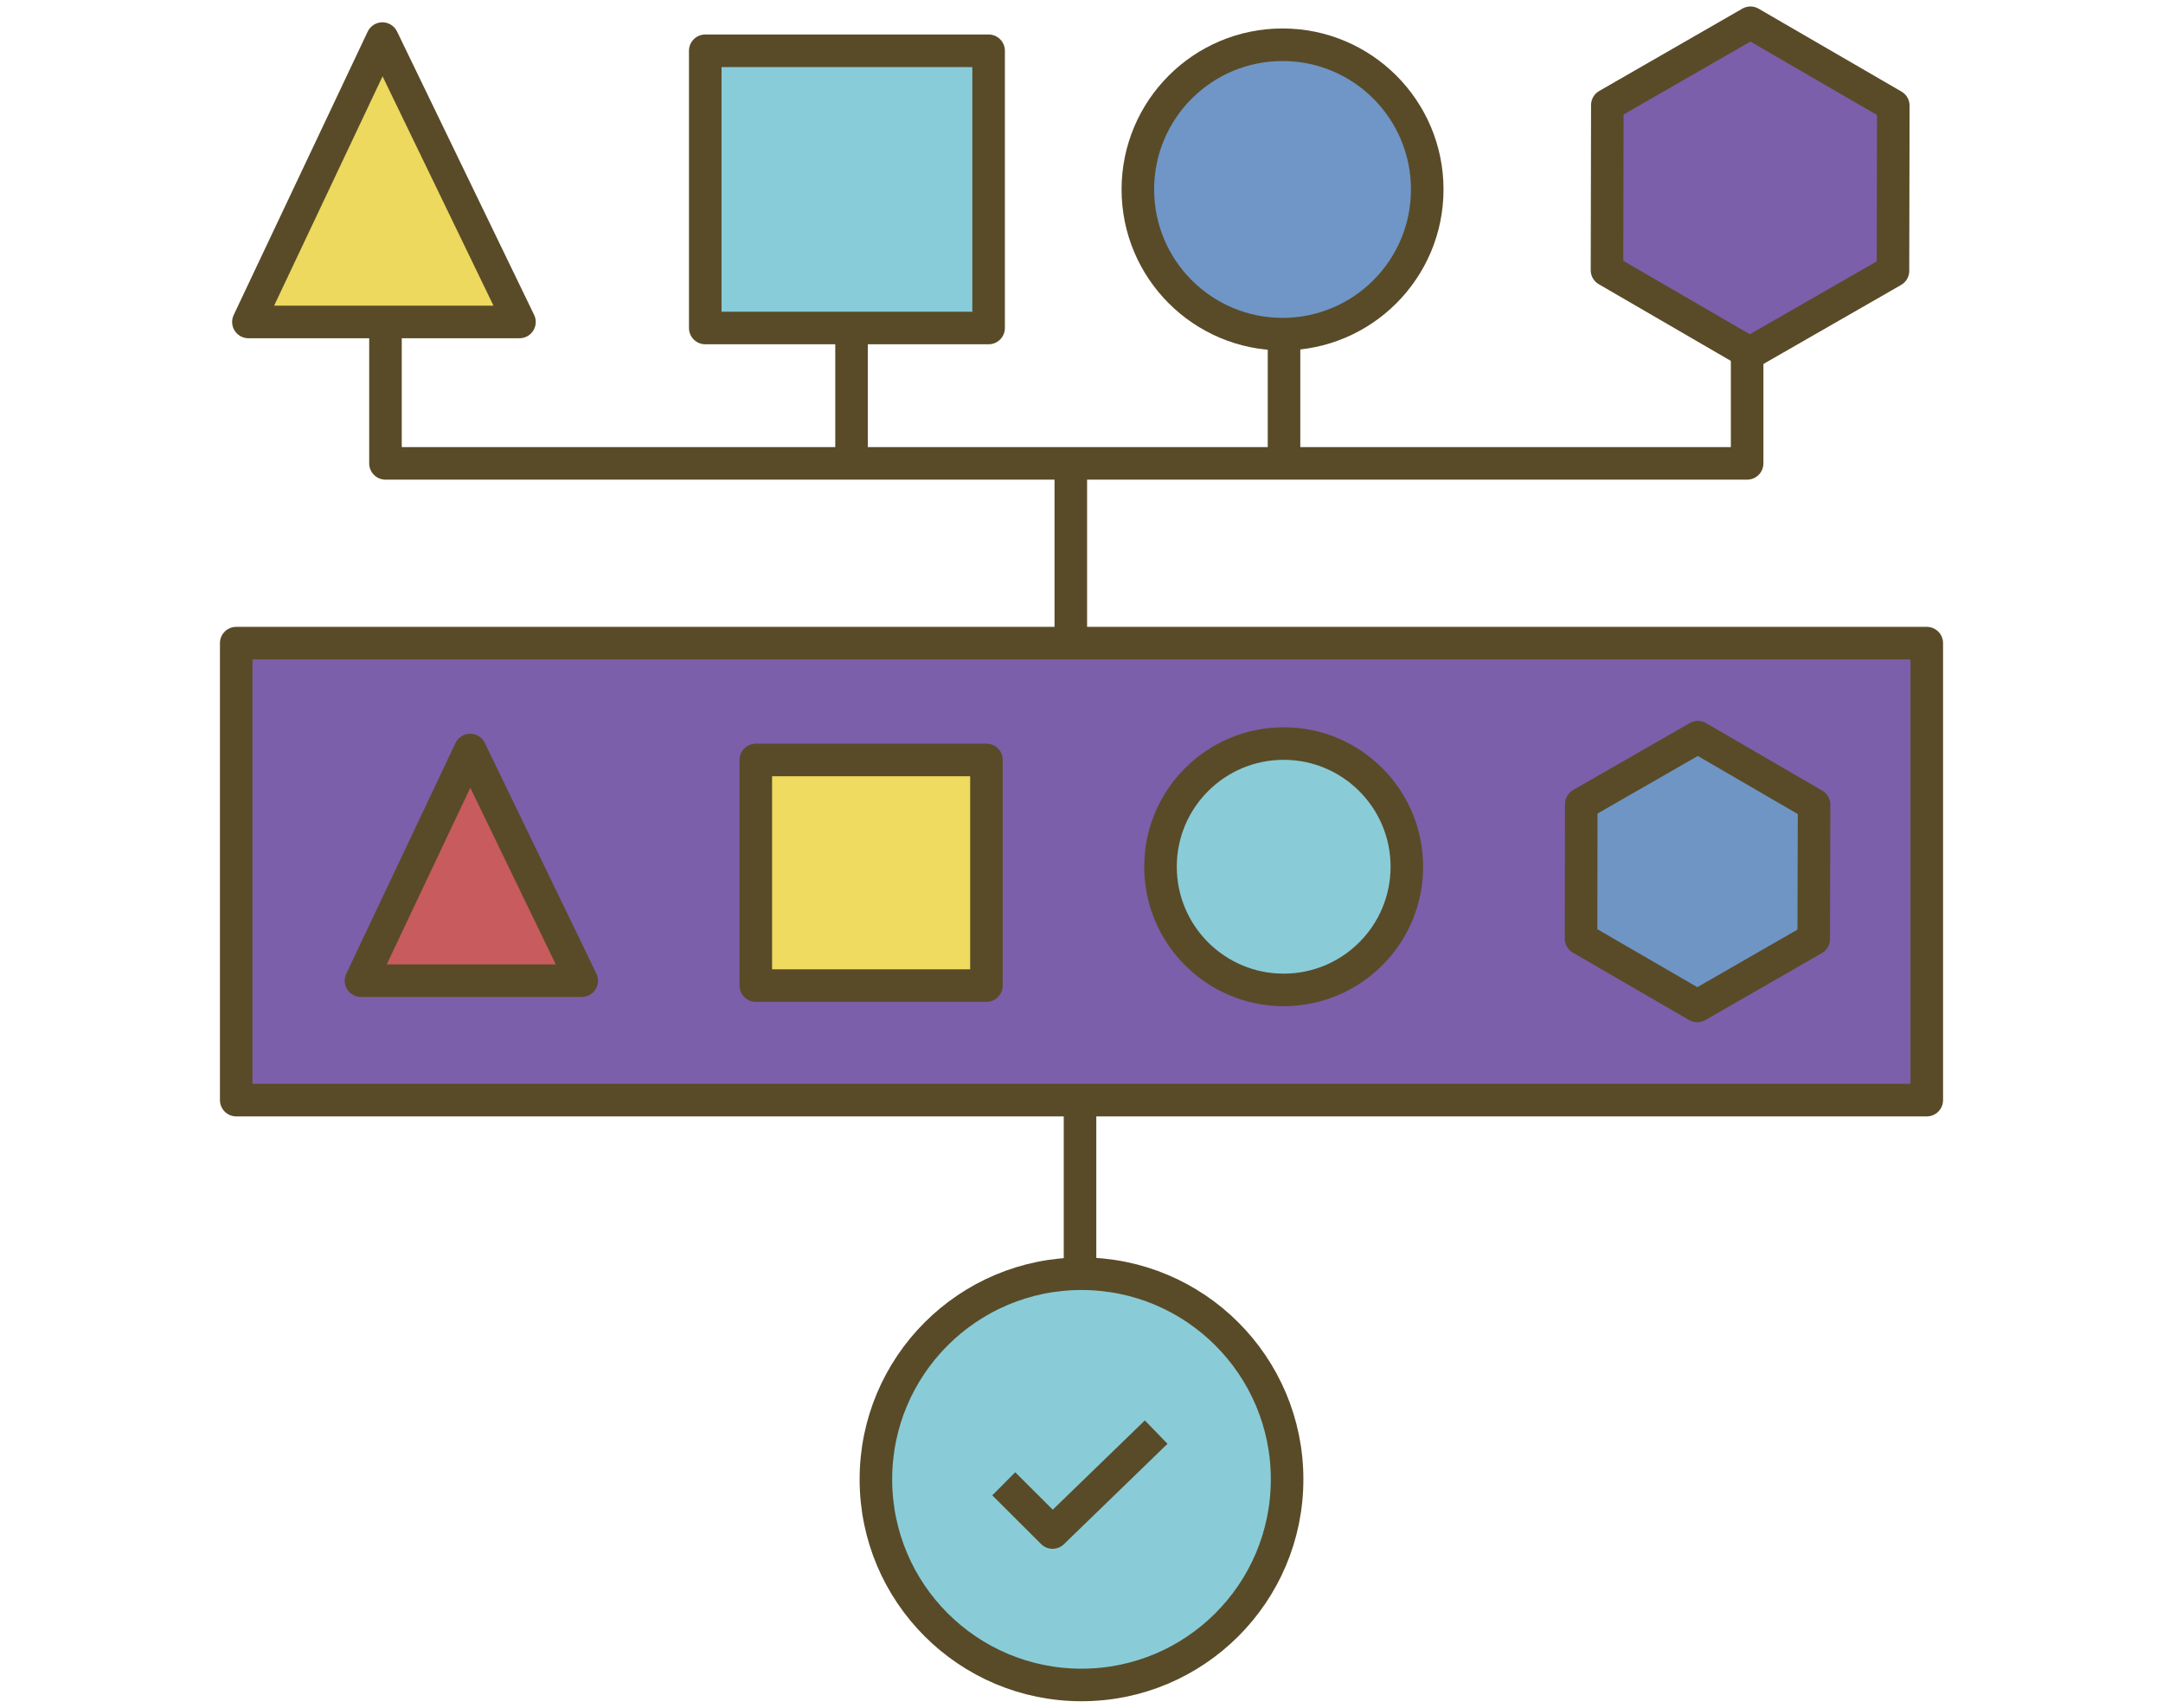
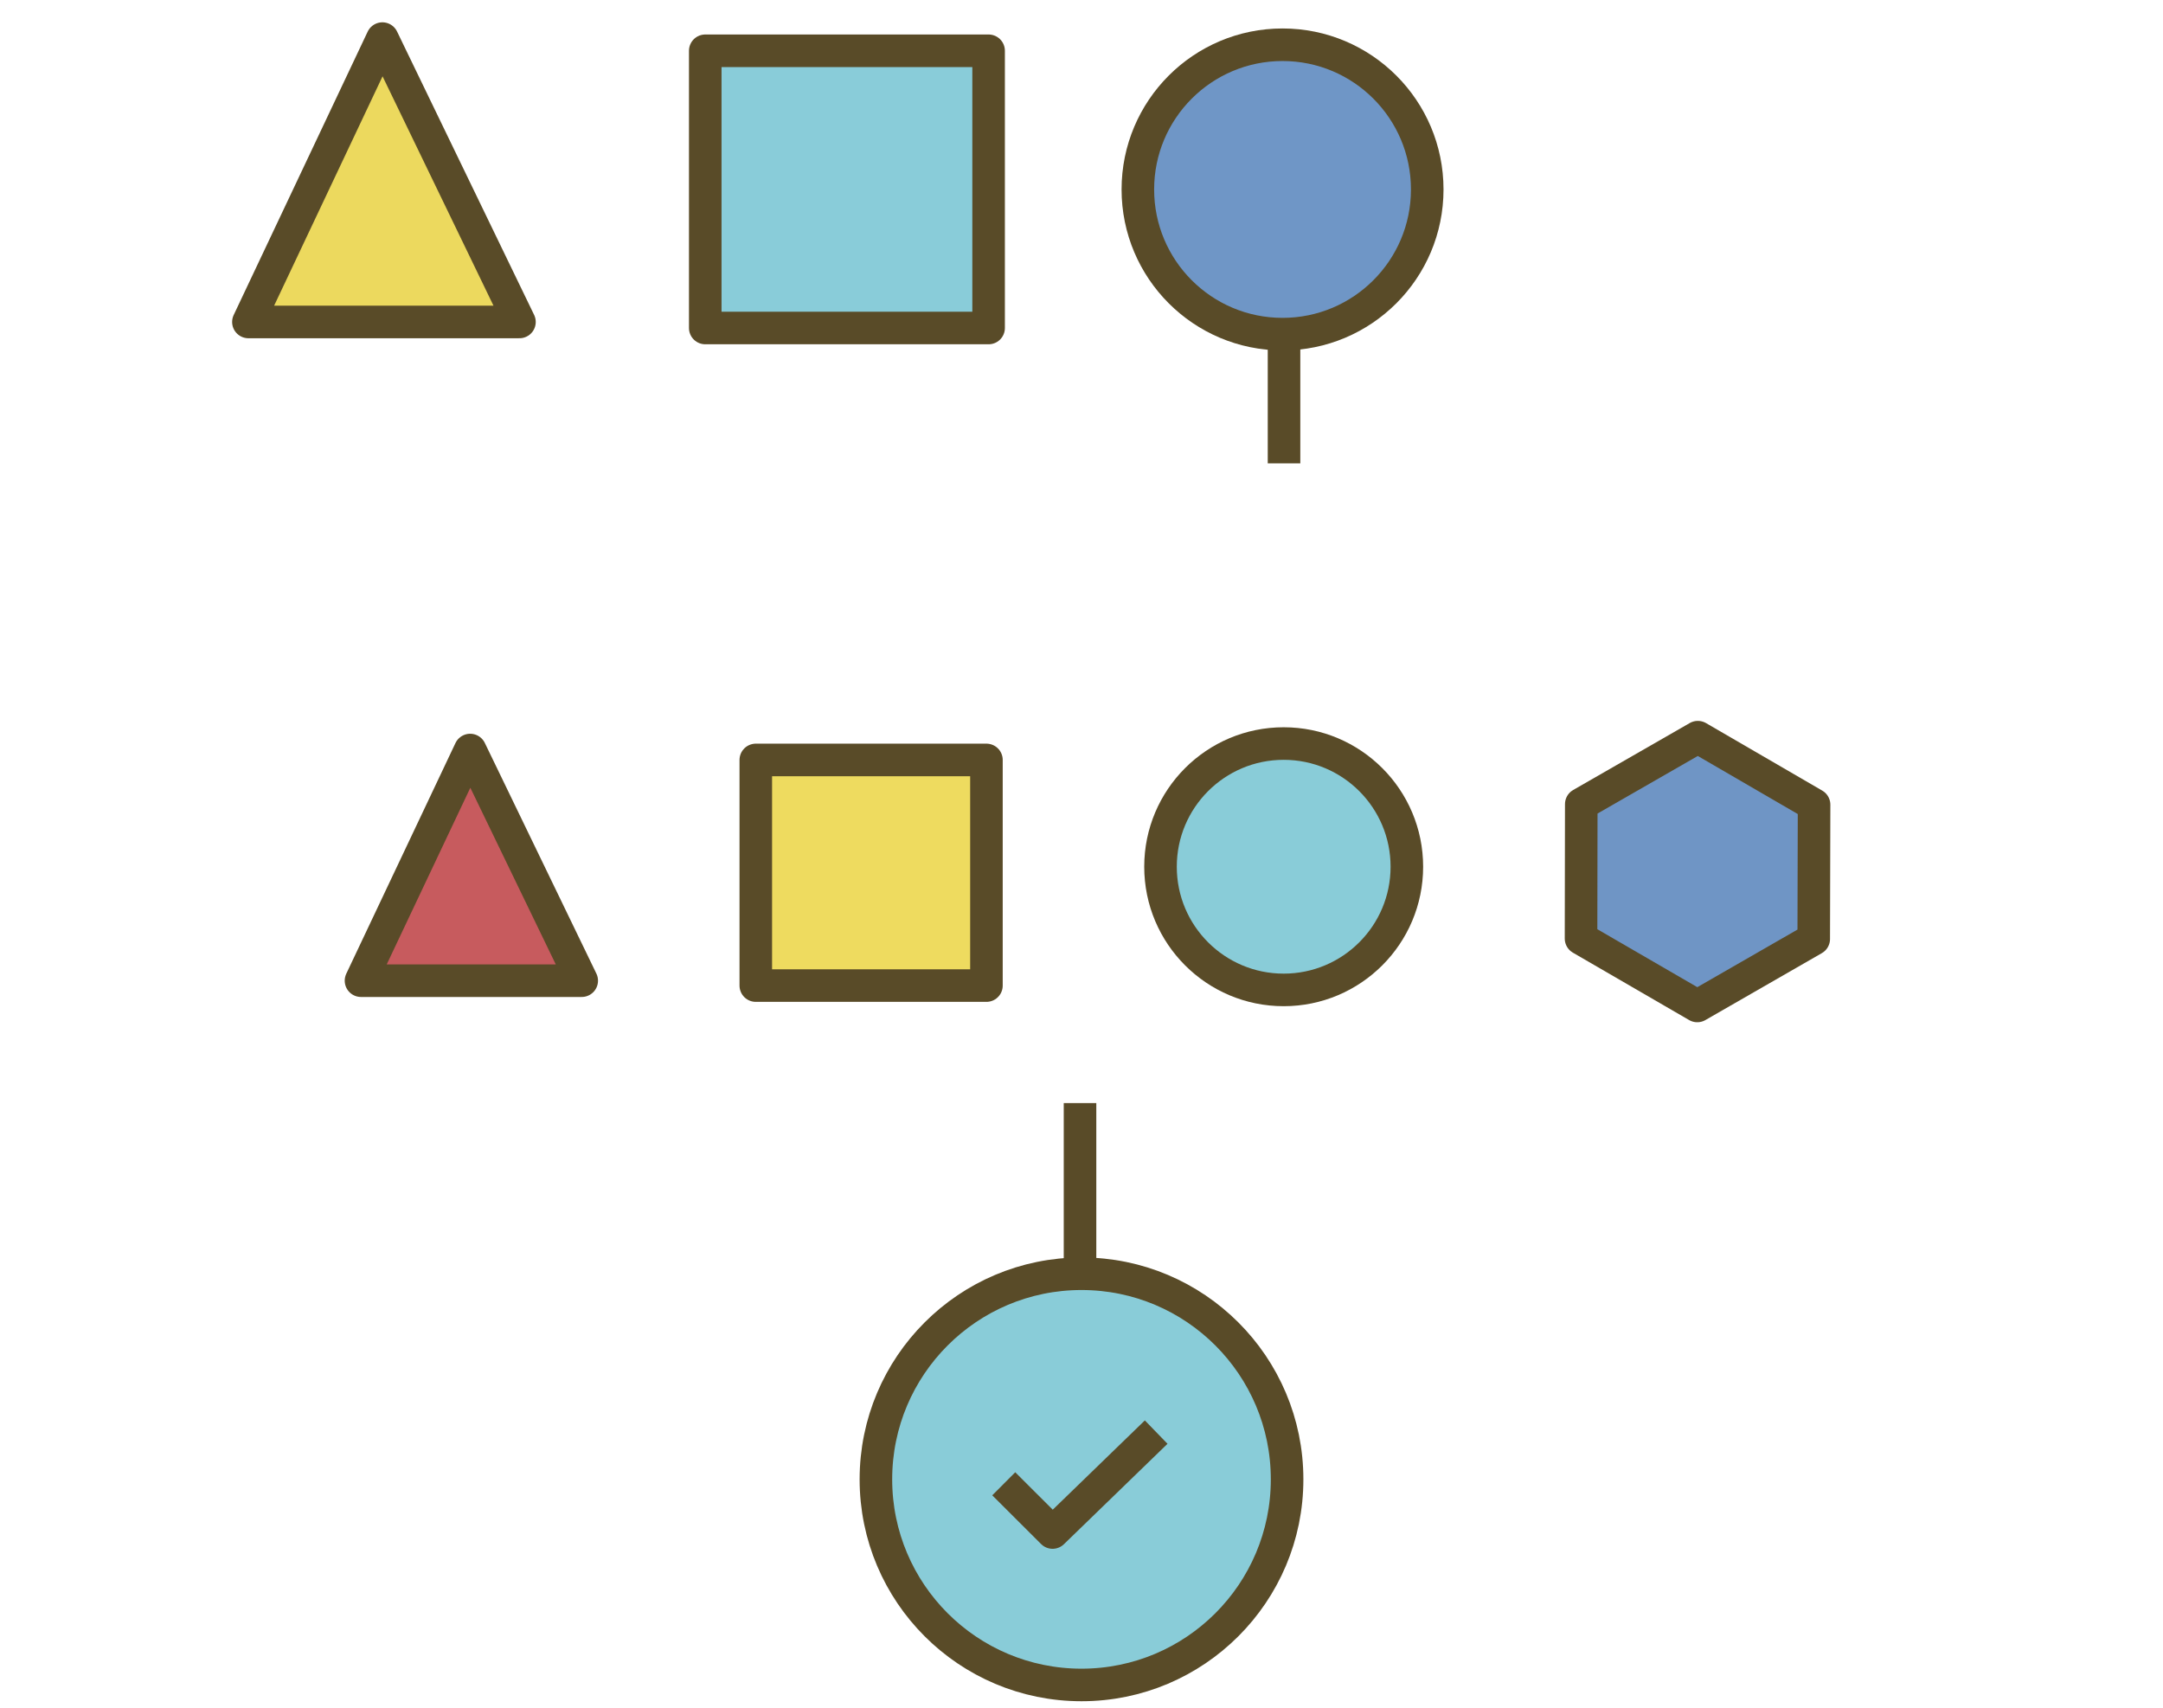
<svg xmlns="http://www.w3.org/2000/svg" id="Layer_1" data-name="Layer 1" viewBox="0 0 190 150">
  <defs>
    <style>.cls-1{fill:#7b5fab;}.cls-1,.cls-2,.cls-3,.cls-4,.cls-5,.cls-6,.cls-7,.cls-8,.cls-9{stroke:#594b28;stroke-linejoin:round;stroke-width:2.86px;}.cls-2{fill:#89ccd8;}.cls-3{fill:#ecd95e;}.cls-4{fill:#89ccd9;}.cls-5{fill:#6f96c6;}.cls-6{fill:#c75b5e;}.cls-7{fill:none;}.cls-8{fill:#eedb5f;}.cls-9{fill:#6f95c5;}</style>
  </defs>
-   <rect class="cls-1" x="20.75" y="56.49" width="148.5" height="40.14" />
  <circle class="cls-2" cx="95" cy="129.94" r="18.06" />
  <polygon class="cls-3" points="33.59 3.39 21.82 28.28 45.63 28.28 33.59 3.39" />
  <rect class="cls-4" x="61.95" y="4.46" width="24.89" height="24.35" />
  <circle class="cls-5" cx="112.66" cy="16.64" r="12.71" />
-   <polygon class="cls-1" points="141.16 23.73 141.19 9.23 153.76 2 166.31 9.28 166.28 23.79 153.7 31.01 141.16 23.73" />
  <polygon class="cls-6" points="41.3 65.88 31.71 86.14 51.1 86.14 41.3 65.88" />
  <line class="cls-7" x1="94.87" y1="96.89" x2="94.87" y2="111.61" />
-   <polyline class="cls-7" points="153.47 29.99 153.47 40.7 33.86 40.7 33.86 28.68" />
-   <line class="cls-7" x1="74.8" y1="40.7" x2="74.8" y2="29.99" />
  <line class="cls-7" x1="112.79" y1="40.7" x2="112.79" y2="29.99" />
  <polyline class="cls-7" points="101.56 125.79 92.46 134.61 88.17 130.33" />
  <rect class="cls-8" x="66.39" y="66.75" width="20.26" height="19.82" />
  <circle class="cls-2" cx="112.76" cy="76.13" r="10.82" />
  <polygon class="cls-9" points="138.88 82.44 138.9 70.63 149.14 64.75 159.35 70.68 159.32 82.48 149.09 88.36 138.88 82.44" />
-   <line class="cls-7" x1="94.06" y1="39.36" x2="94.06" y2="56.49" />
</svg>